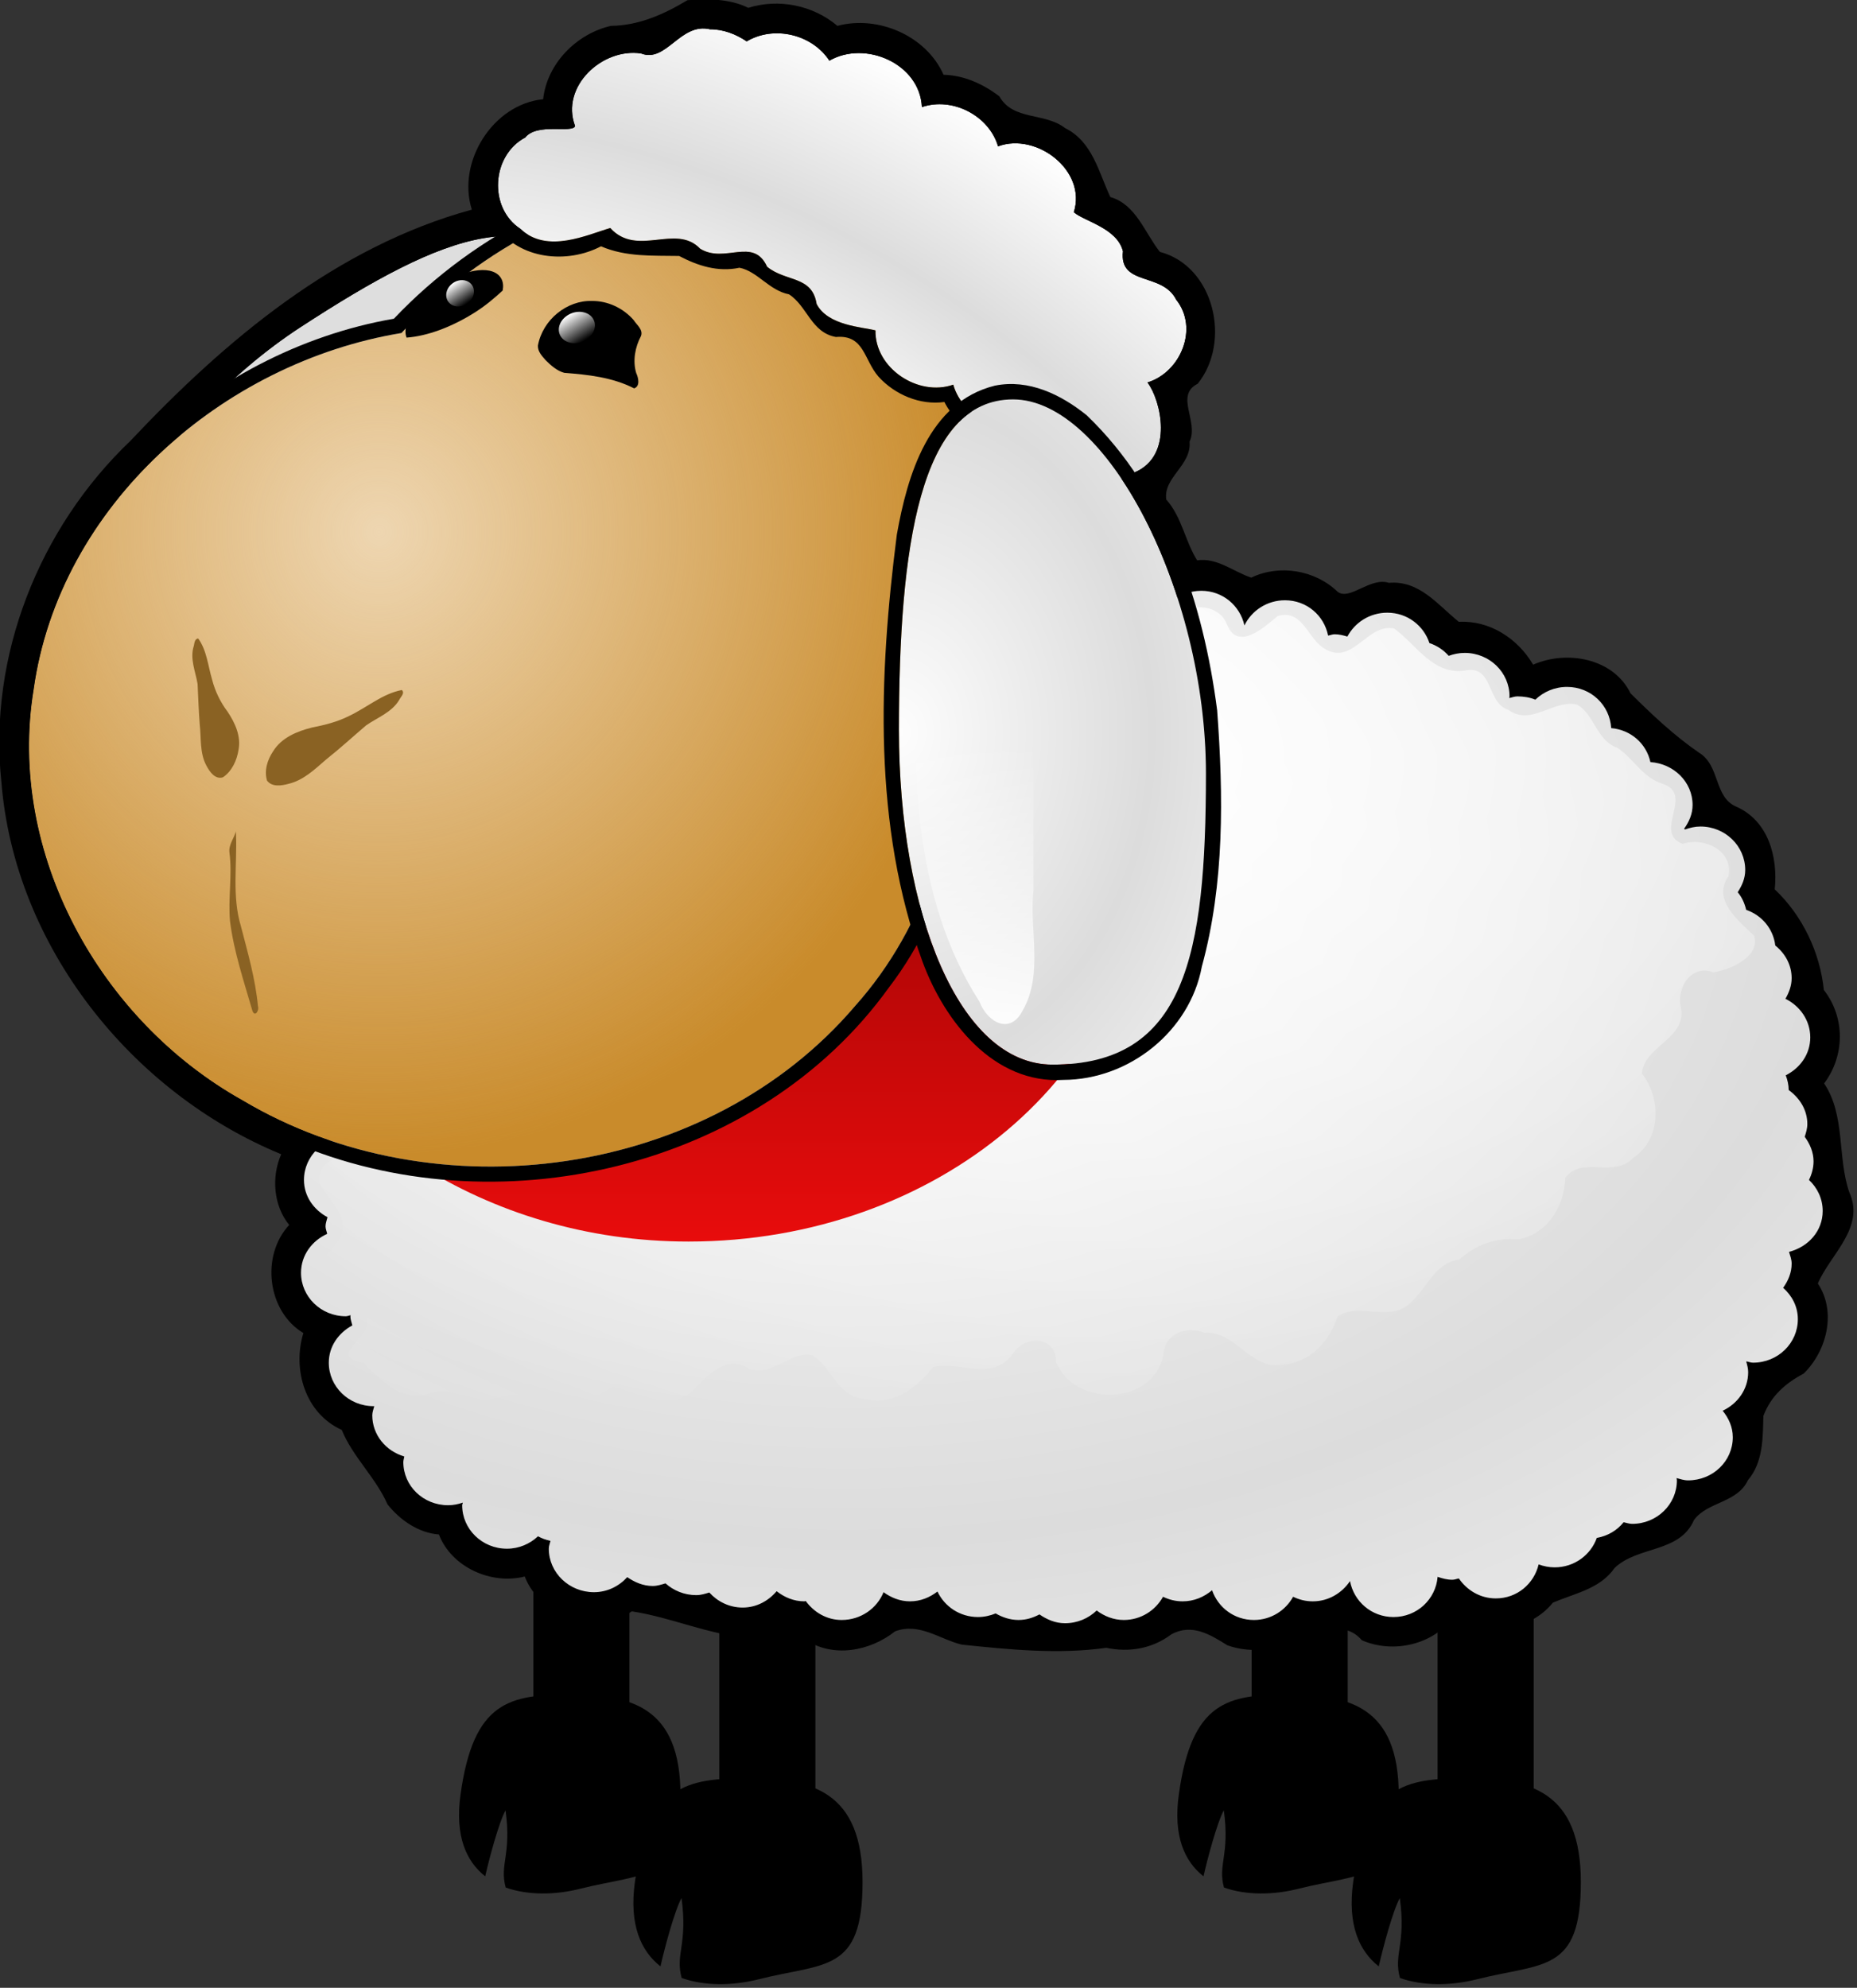
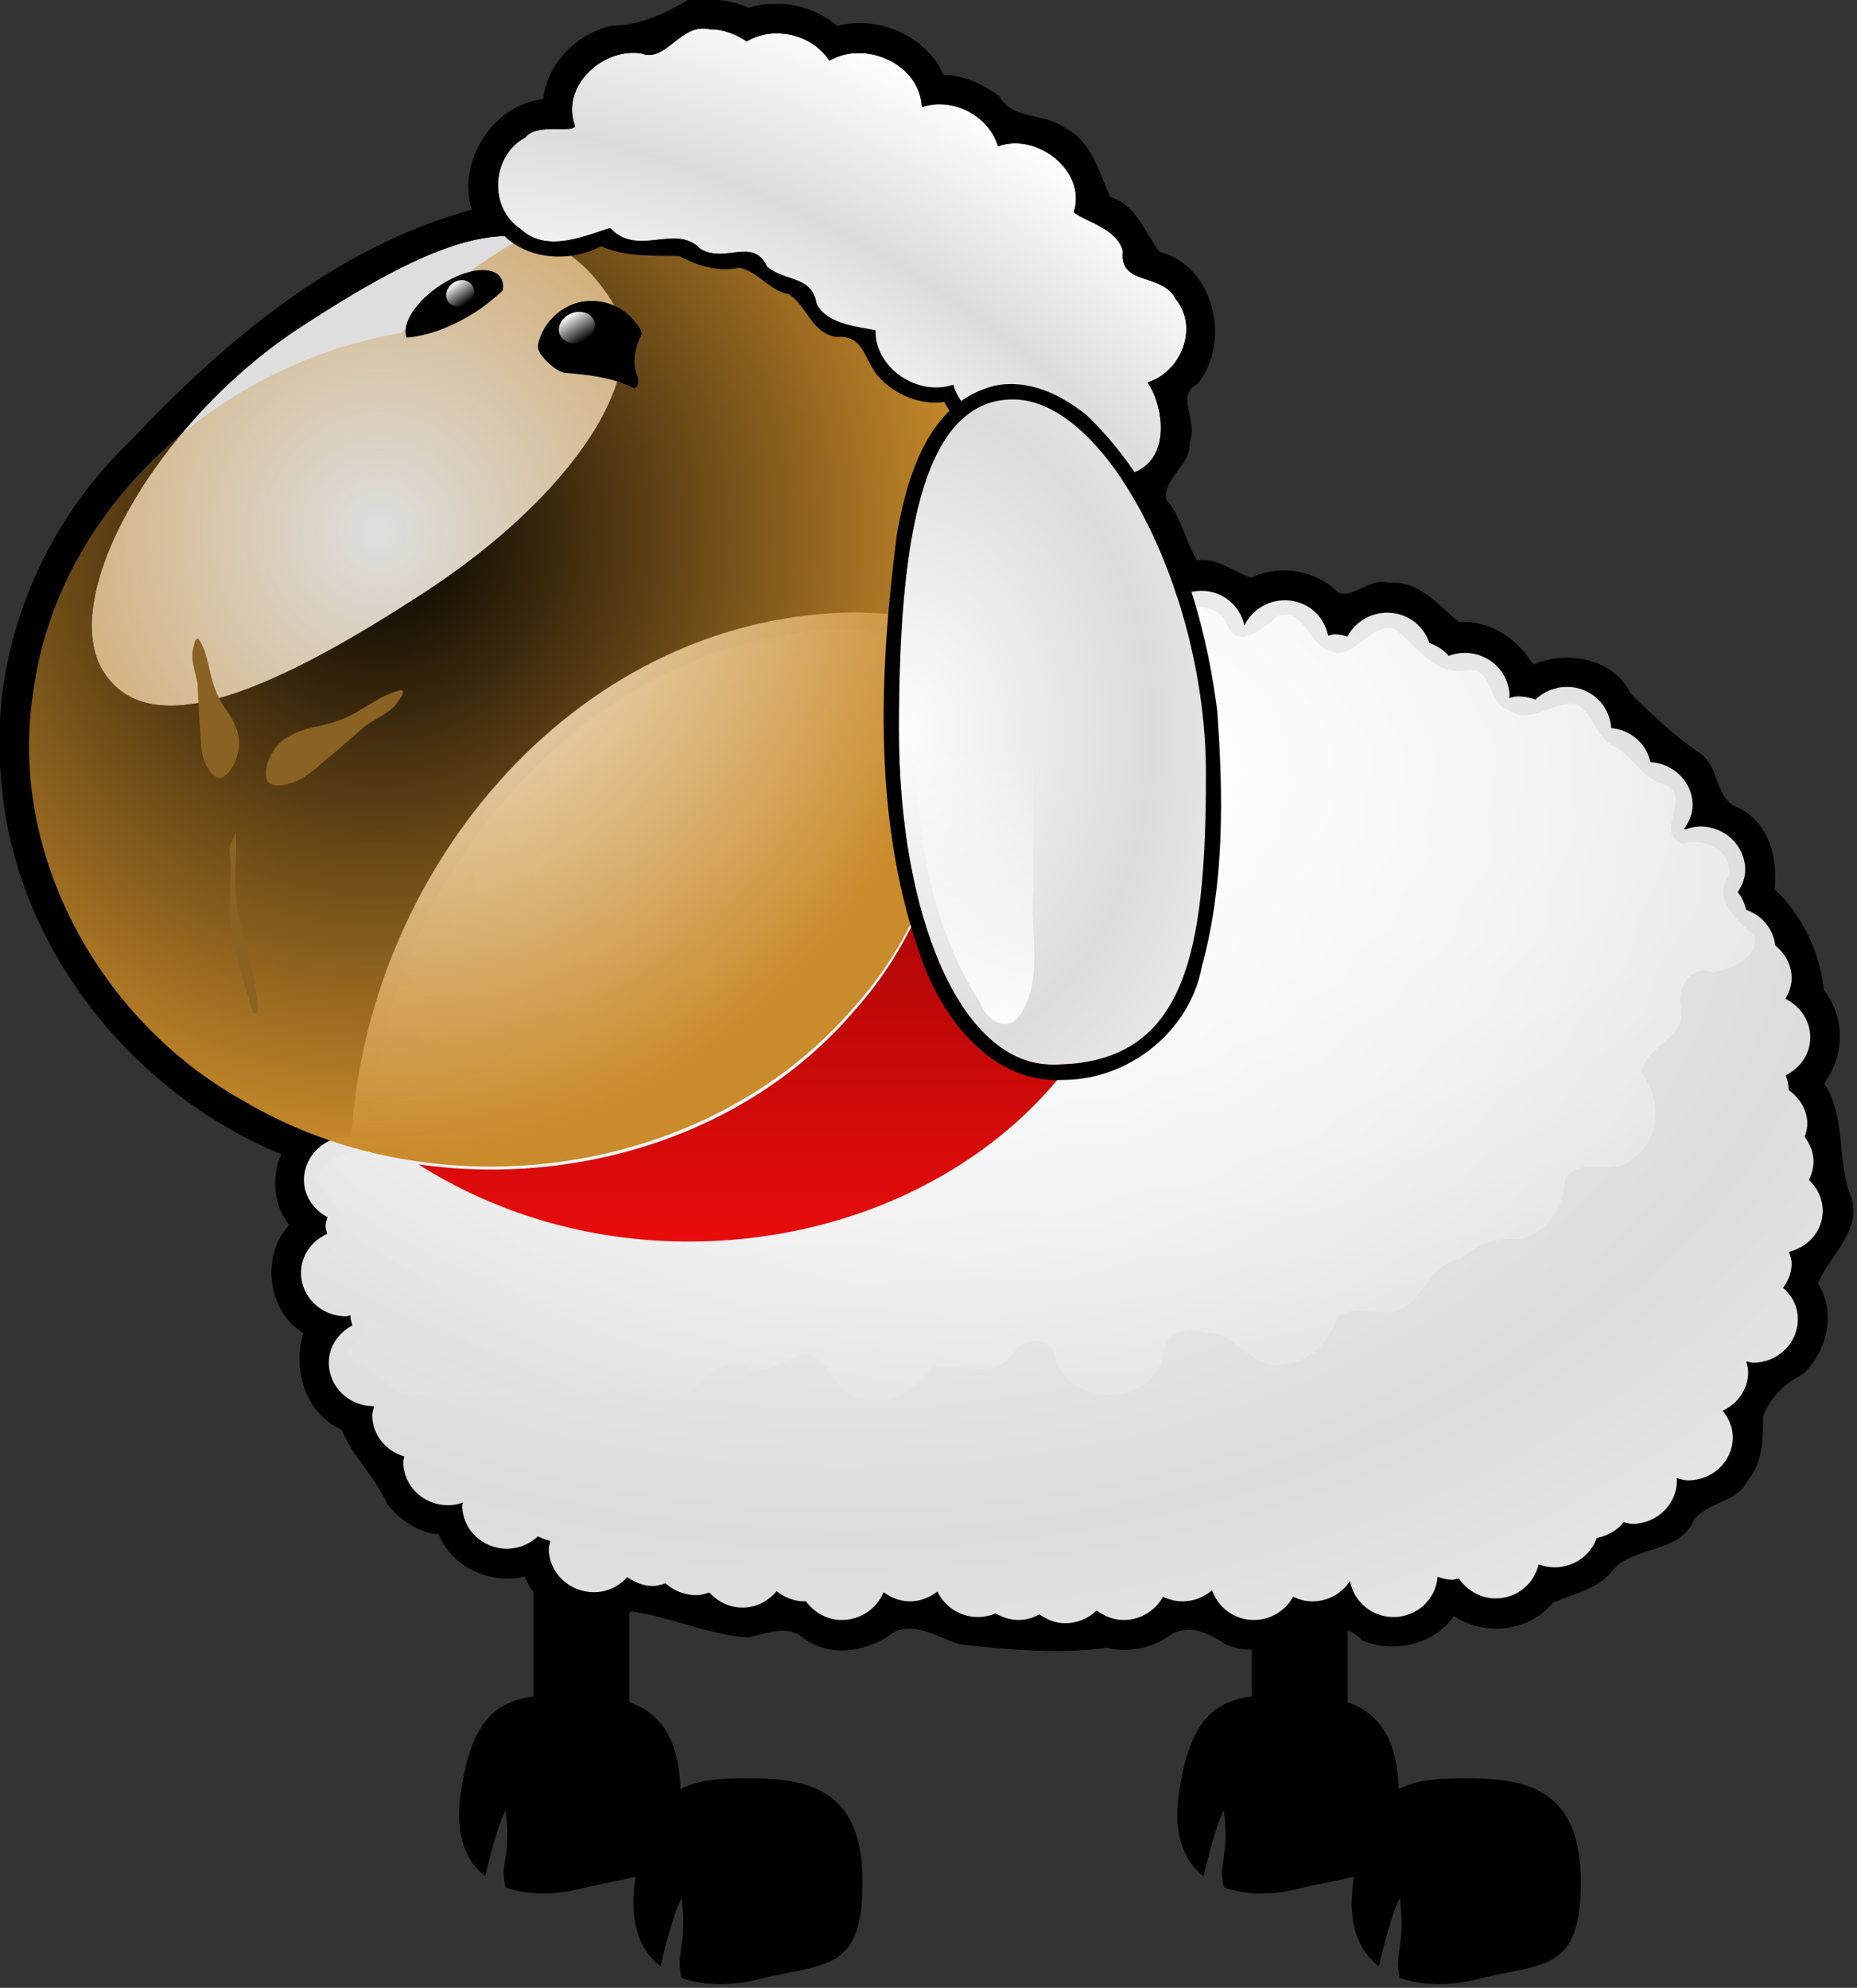
<svg xmlns="http://www.w3.org/2000/svg" xmlns:ns1="http://sodipodi.sourceforge.net/DTD/sodipodi-0.dtd" xmlns:ns2="http://www.inkscape.org/namespaces/inkscape" xmlns:xlink="http://www.w3.org/1999/xlink" width="150.542" height="161.125" id="svg2" ns1:version="0.32" ns2:version="1.4 (e7c3feb100, 2024-10-09)" ns1:docname="sheep.svg" version="1.1">
  <rect width="100%" height="100%" fill="#333333" stroke="none" />
  <defs id="defs4">
    <linearGradient id="linearGradient2388">
      <stop style="stop-color:#ff0f0f;stop-opacity:1;" offset="0" id="stop2390" />
      <stop style="stop-color:#790000;stop-opacity:1;" offset="1" id="stop2392" />
    </linearGradient>
    <linearGradient ns2:collect="always" id="linearGradient2352">
      <stop style="stop-color:#ffffff;stop-opacity:1;" offset="0" id="stop2354" />
      <stop style="stop-color:#ffffff;stop-opacity:0;" offset="1" id="stop2356" />
    </linearGradient>
    <linearGradient id="linearGradient2342">
      <stop style="stop-color:#c98b2b;stop-opacity:0;" offset="0" id="stop2344" />
      <stop style="stop-color:#c98b2b;stop-opacity:1;" offset="1" id="stop2346" />
    </linearGradient>
    <linearGradient id="linearGradient2331">
      <stop style="stop-color:#fdfdfd;stop-opacity:1;" offset="0" id="stop2333" />
      <stop style="stop-color:#dcdcdc;stop-opacity:1;" offset="1" id="stop2335" />
    </linearGradient>
    <radialGradient ns2:collect="always" xlink:href="#linearGradient2331" id="radialGradient1390" gradientUnits="userSpaceOnUse" gradientTransform="matrix(1.298,0,0,0.88,-101.949,50.308)" spreadMethod="reflect" cx="337.757" cy="307.011" fx="337.757" fy="307.011" r="196.429" />
    <radialGradient ns2:collect="always" xlink:href="#linearGradient2352" id="radialGradient1392" gradientUnits="userSpaceOnUse" gradientTransform="matrix(1.392,0,0,0.962,-237.828,-81.516)" spreadMethod="reflect" cx="455.359" cy="387.83" fx="455.359" fy="387.83" r="196.429" />
    <radialGradient ns2:collect="always" xlink:href="#linearGradient2342" id="radialGradient1394" gradientUnits="userSpaceOnUse" gradientTransform="matrix(1.263,0,0,1.314,-56.571,-74.946)" cx="215.437" cy="234.51" fx="215.437" fy="234.51" r="122.482" />
    <linearGradient ns2:collect="always" xlink:href="#linearGradient2388" id="linearGradient1396" gradientUnits="userSpaceOnUse" x1="318.663" y1="450.351" x2="318.663" y2="252.351" />
    <radialGradient ns2:collect="always" xlink:href="#linearGradient2331" id="radialGradient1398" gradientUnits="userSpaceOnUse" gradientTransform="matrix(0.289,0.156,-0.105,0.194,235.752,94.336)" spreadMethod="reflect" cx="366.731" cy="622.251" fx="366.731" fy="622.251" r="196.429" />
    <radialGradient ns2:collect="always" xlink:href="#linearGradient2331" id="radialGradient1400" gradientUnits="userSpaceOnUse" gradientTransform="matrix(0.005,0.437,-0.332,0.004,477.588,192.054)" spreadMethod="reflect" cx="209.014" cy="388.049" fx="209.014" fy="388.049" r="196.429" />
    <linearGradient ns2:collect="always" xlink:href="#linearGradient2352" id="linearGradient1402" gradientUnits="userSpaceOnUse" x1="229.473" y1="173.932" x2="236.781" y2="173.932" />
    <linearGradient ns2:collect="always" xlink:href="#linearGradient2352" id="linearGradient1404" gradientUnits="userSpaceOnUse" x1="229.473" y1="173.932" x2="236.781" y2="173.932" />
    <linearGradient ns2:collect="always" xlink:href="#linearGradient2352" id="linearGradient1406" gradientUnits="userSpaceOnUse" x1="379.021" y1="365.812" x2="383.993" y2="288.241" />
  </defs>
  <ns1:namedview id="base" pagecolor="#ffffff" bordercolor="#666666" borderopacity="1.0" ns2:pageopacity="0.0" ns2:pageshadow="2" ns2:zoom="0.688" ns2:cx="221.65698" ns2:cy="-73.401163" ns2:document-units="px" ns2:current-layer="layer1" ns2:window-width="1422" ns2:window-height="772" ns2:window-x="0" ns2:window-y="0" ns2:showpageshadow="2" ns2:pagecheckerboard="0" ns2:deskcolor="#d1d1d1" ns2:window-maximized="1" />
  <g ns2:label="Layer 1" ns2:groupmode="layer" id="layer1" transform="translate(-27.436,-322.456)">
    <g id="g1358" transform="matrix(0.314,0,0,0.314,-9.496,292.338)" style="stroke:none">
      <rect style="color:#000000;display:inline;overflow:visible;visibility:visible;opacity:1;fill:#000000;fill-opacity:1;fill-rule:evenodd;stroke:none;stroke-width:0.5;stroke-linecap:round;stroke-linejoin:round;stroke-miterlimit:4;stroke-dasharray:none;stroke-dashoffset:0;stroke-opacity:1;marker:none;marker-start:none;marker-mid:none;marker-end:none" id="rect2323" width="24.806" height="100.824" x="440.759" y="460.304" />
-       <rect y="479.509" x="488.771" height="100.824" width="24.806" id="rect2325" style="color:#000000;display:inline;overflow:visible;visibility:visible;opacity:1;fill:#000000;fill-opacity:1;fill-rule:evenodd;stroke:none;stroke-width:0.5;stroke-linecap:round;stroke-linejoin:round;stroke-miterlimit:4;stroke-dasharray:none;stroke-dashoffset:0;stroke-opacity:1;marker:none;marker-start:none;marker-mid:none;marker-end:none" />
      <path id="path2327" d="m 450.343,533.356 c -15.68,0 -25.065,1.646 -28.394,25.887 -1.461,10.64 1.478,17.178 6.384,21.031 0.988,-4.435 3.545,-13.994 5.248,-17.036 1.588,11.558 -1.615,13.946 0.039,19.934 5.811,2.048 12.822,1.934 19.229,0.313 16.516,-4.177 25.887,-1.529 25.887,-24.242 0,-22.667 -12.713,-25.887 -28.394,-25.887 z" style="color:#000000;display:inline;overflow:visible;visibility:visible;fill:#000000;fill-opacity:1;fill-rule:evenodd;stroke:none;stroke-width:0.5;stroke-linecap:round;stroke-linejoin:round;stroke-miterlimit:4;stroke-dashoffset:0;stroke-opacity:1;marker:none;marker-start:none;marker-mid:none;marker-end:none" />
      <path style="color:#000000;display:inline;overflow:visible;visibility:visible;fill:#000000;fill-opacity:1;fill-rule:evenodd;stroke:none;stroke-width:0.5;stroke-linecap:round;stroke-linejoin:round;stroke-miterlimit:4;stroke-dashoffset:0;stroke-opacity:1;marker:none;marker-start:none;marker-mid:none;marker-end:none" d="m 496.362,554.961 c -16.23,0 -25.944,1.703 -29.389,26.795 -1.512,11.013 1.53,17.78 6.608,21.768 1.023,-4.59 3.67,-14.484 5.432,-17.634 1.644,11.963 -1.672,14.435 0.041,20.633 6.014,2.12 13.271,2.002 19.904,0.324 17.095,-4.324 26.795,-1.583 26.795,-25.092 0,-23.462 -13.159,-26.795 -29.389,-26.795 z" id="path2329" />
      <rect y="460.304" x="255.316" height="100.824" width="24.806" id="rect2291" style="color:#000000;display:inline;overflow:visible;visibility:visible;opacity:1;fill:#000000;fill-opacity:1;fill-rule:evenodd;stroke:none;stroke-width:0.5;stroke-linecap:round;stroke-linejoin:round;stroke-miterlimit:4;stroke-dasharray:none;stroke-dashoffset:0;stroke-opacity:1;marker:none;marker-start:none;marker-mid:none;marker-end:none" />
-       <rect style="color:#000000;display:inline;overflow:visible;visibility:visible;opacity:1;fill:#000000;fill-opacity:1;fill-rule:evenodd;stroke:none;stroke-width:0.5;stroke-linecap:round;stroke-linejoin:round;stroke-miterlimit:4;stroke-dasharray:none;stroke-dashoffset:0;stroke-opacity:1;marker:none;marker-start:none;marker-mid:none;marker-end:none" id="rect2293" width="24.806" height="100.824" x="303.327" y="479.509" />
      <path style="color:#000000;display:inline;overflow:visible;visibility:visible;fill:#000000;fill-opacity:1;fill-rule:evenodd;stroke:none;stroke-width:0.5;stroke-linecap:round;stroke-linejoin:round;stroke-miterlimit:4;stroke-dashoffset:0;stroke-opacity:1;marker:none;marker-start:none;marker-mid:none;marker-end:none" d="m 264.899,533.356 c -15.68,0 -25.065,1.646 -28.394,25.887 -1.461,10.64 1.478,17.178 6.384,21.031 0.988,-4.435 3.545,-13.994 5.248,-17.036 1.588,11.558 -1.615,13.946 0.039,19.934 5.811,2.048 12.822,1.934 19.229,0.313 16.516,-4.177 25.887,-1.529 25.887,-24.242 0,-22.667 -12.713,-25.887 -28.394,-25.887 z" id="path2315" />
      <path id="path2299" d="m 310.918,554.961 c -16.23,0 -25.944,1.703 -29.389,26.795 -1.512,11.013 1.53,17.78 6.608,21.768 1.023,-4.59 3.67,-14.484 5.432,-17.634 1.644,11.963 -1.672,14.435 0.041,20.633 6.015,2.12 13.271,2.002 19.904,0.324 17.095,-4.324 26.795,-1.583 26.795,-25.092 0,-23.462 -13.159,-26.795 -29.389,-26.795 z" style="color:#000000;display:inline;overflow:visible;visibility:visible;fill:#000000;fill-opacity:1;fill-rule:evenodd;stroke:none;stroke-width:0.5;stroke-linecap:round;stroke-linejoin:round;stroke-miterlimit:4;stroke-dashoffset:0;stroke-opacity:1;marker:none;marker-start:none;marker-mid:none;marker-end:none" />
      <path id="path2224" d="m 295.094,95.969 c -6.108,3.67 -12.556,6.534 -19.732,6.627 -8.872,1.998 -16.542,9.752 -17.518,18.936 -12.976,1.261 -22.331,16.223 -18.406,28.5 -35.068,9.585 -63.705,33.744 -88.155,59.691 -23.549,22.44 -36.751,55.581 -33.305,88.1 3.378,42.225 33.445,80.089 72.241,96.054 -2.568,5.817 -2.021,13.262 2.062,18.25 -7.36,7.893 -5.697,22.295 3.656,27.906 -2.87,9.469 0.488,20.754 9.906,25 2.835,6.96 8.795,12.31 11.816,19.22 3.255,4.088 7.96,7.349 13.277,7.78 3.246,8.47 13.553,13.052 22.156,10.844 4.002,10.391 18.302,15.284 27.656,9 10.169,1.529 19.822,6.032 30.024,6.782 4.938,-1.142 10.329,-3.591 14.634,0.406 7.208,4.994 16.91,3.054 23.294,-2.029 6.28,-2.361 11.62,2.098 17.228,3.429 12.396,1.291 24.974,2.555 37.316,0.824 5.97,1.254 11.893,0.194 16.786,-3.475 5.274,-2.889 10.028,0.038 14.438,2.812 6.468,2.328 14.351,1.361 19.438,-3.469 5.58,0.12 10.951,-2.82 15.313,2.175 8.037,3.549 18.749,1.178 23.75,-6.269 7.955,5.342 19.483,4.096 25.561,-3.425 5.662,-2.446 12.165,-3.525 15.959,-8.984 6.02,-5.727 16.769,-3.816 20.471,-12.348 3.48,-4.789 11.167,-4.357 13.935,-10.297 3.979,-4.62 3.852,-11.197 3.98,-16.576 1.997,-5.244 5.709,-8.429 10.439,-10.964 5.97,-5.841 8.494,-15.958 3.625,-23.219 3.227,-7.577 12.307,-14.425 8.099,-23.617 -3.098,-9.093 -0.942,-19.785 -6.474,-28.04 5.385,-7.16 5.46,-17.045 -0.075,-24.12 -0.979,-9.627 -5.471,-19.166 -12.675,-25.973 0.846,-8.348 -1.614,-17.648 -9.909,-21.338 -5.869,-2.475 -4.104,-10.611 -9.684,-13.975 -6.455,-4.439 -12.09,-9.789 -17.632,-15.28 -4.442,-9.111 -16.484,-11.232 -25.149,-7.407 -4.009,-6.803 -11.256,-11.474 -19.188,-11.062 -5.443,-4.372 -10.157,-10.759 -18.062,-10.062 -4.777,-1.574 -10.114,4.667 -13.219,2.312 -5.79,-5.606 -15.044,-7.18 -22.312,-3.656 -4.643,-1.554 -8.814,-5.217 -13.969,-4.469 -3.111,-4.915 -3.923,-11.152 -7.969,-15.688 -0.843,-5.701 6.579,-8.828 6.012,-14.947 2.472,-5.183 -3.907,-11.915 2.113,-14.959 8.718,-10.823 4.289,-30.338 -9.781,-34.031 -3.937,-5.001 -6.183,-12.276 -12.784,-14.153 -3.043,-6.487 -4.594,-14.285 -11.686,-17.802 -5.195,-4.08 -13.454,-1.88 -16.968,-8.2 -4.16,-3.162 -9.114,-5.438 -14.406,-5.562 -4.461,-10.07 -16.898,-15.434 -27.406,-12.625 -6.248,-5.319 -15.174,-7.127 -23,-4.656 -4.852,-2.387 -10.477,-2.367 -15.719,-1.969 z" style="color:#000000;display:inline;overflow:visible;visibility:visible;fill:#000000;fill-opacity:1;fill-rule:evenodd;stroke:none;stroke-width:1.434;stroke-linecap:round;stroke-linejoin:round;stroke-miterlimit:4;stroke-dashoffset:0;stroke-opacity:1;marker:none;marker-start:none;marker-mid:none;marker-end:none" />
      <path id="path2051" d="m 195.214,180.361 c 37.293,-24.284 62.274,-34.522 79.943,-7.389 12.431,19.091 -10.646,51.6 -47.939,75.885 -37.293,24.284 -70.317,39.76 -82.749,20.669 -12.431,-19.091 13.451,-64.88 50.745,-89.165 z" style="color:#000000;display:inline;overflow:visible;visibility:visible;fill:#dedede;fill-opacity:1;fill-rule:evenodd;stroke:none;stroke-width:1.275;stroke-linecap:round;stroke-linejoin:round;stroke-miterlimit:4;stroke-dashoffset:0;stroke-opacity:1;marker:none;marker-start:none;marker-mid:none;marker-end:none" />
      <path d="m 423.094,245.219 c -6.55,0.09 -6.961,10.729 -13.842,8.199 -28.225,-0.88 -56.525,-4.306 -84.74,-2.364 -47.684,5.799 -88.201,41.108 -106.813,84.478 -7.067,15.888 -11.326,32.941 -12.948,50.249 -12.023,1.166 -16.875,19.191 -7.094,26.125 -4.696,4.69 -8.285,11.418 -5.096,18.04 0.792,4.552 7.317,7.186 8.596,9.366 -5.491,7.892 -0.998,20.826 8.625,22.75 -0.215,5.955 5.42,9.694 8.308,13.738 1.145,7.247 8.303,12.971 15.629,12.48 1.856,9.175 13.819,14.08 21.812,9.562 1.619,10.966 15.919,17.115 24.531,9.781 6.919,2.136 14.18,2.745 21.031,4.812 5.573,3.511 12.119,2.805 17.536,-0.433 6.724,0.752 12.488,8.446 19.995,5.677 5.058,-0.403 7.299,-7.397 12.778,-4.773 5.684,-1.525 9.41,0.629 13.81,3.677 8.536,1.048 17.205,0.534 25.731,1.888 5.732,0.757 11.544,-3.338 17.307,-0.41 6.166,0.609 9.667,-6.485 15.781,-4.938 5.46,-3.453 7.549,2.698 12.246,4.02 5.726,1.961 12.823,0.413 16.629,-4.457 4.823,3.263 11.225,-4.938 14.062,0.688 7.427,6.699 21.381,3.86 24.562,-5.781 5.743,3.613 13.544,7.605 19.789,2.816 3.539,-3.462 6.575,-7.045 11.961,-6.504 7.251,-2.186 10.089,-11.07 18.259,-11.148 6.381,-0.78 10.482,-5.475 12.835,-11.07 9.866,0.35 17.659,-11.497 13.188,-20.438 4.907,-2.071 3.04,-10.111 7.906,-10.469 8.824,-3.115 13.65,-15.542 7.125,-22.969 0.364,-5.729 4.766,-8.376 7.638,-12.591 2.689,-4.672 2.18,-10.981 -1.107,-15.253 1.754,-5.907 -1.887,-11.786 -1.312,-17.812 -2.363,-4.25 -6.59,-7.545 -0.844,-11.125 3.474,-5.954 2.019,-14.42 -3.469,-18.656 2.402,-7.511 -3.572,-14.513 -6.938,-20.719 -5.091,-2.511 -6.215,-6.592 -4.562,-11.625 0.332,-7.806 -7.634,-13.501 -13.531,-15.094 0.593,-7.081 -4.645,-14.269 -11.656,-15.625 -2.01,-6.485 -10.695,-7.377 -12.526,-14.103 -5.181,-7.041 -15.509,-6.952 -22.254,-2.921 -3.98,-3.852 -5.762,-11.017 -12.671,-11.162 -5.16,-0.007 -10.331,-0.781 -12.372,-6.124 -5.97,-6.497 -17.812,-6.231 -23.178,0.747 -3.89,-4.691 -8.361,-9.485 -15.094,-8.812 -5.998,0.86 -9.514,5.142 -14.051,-0.567 -3.459,-2.071 -7.75,-1.995 -11.574,-1.152 z m 4.663,3.209 c -5.729,0 -10.283,4.095 -11.225,9.368 l -77.053,-3.798 c -71.304,0 -126.79,64.496 -131.15,135.369 -0.207,-0.011 -0.381,-0.084 -0.591,-0.084 -6.405,0 -11.646,5.041 -11.646,11.225 0,4.21 2.517,7.707 6.076,9.621 -0.179,0.781 -0.506,1.53 -0.506,2.363 0,0.685 0.3,1.29 0.422,1.941 -3.953,1.786 -6.752,5.553 -6.752,10.043 0,6.184 5.157,11.225 11.562,11.225 0.446,0 0.833,-0.206 1.266,-0.253 -0.002,0.091 -0.084,0.162 -0.084,0.253 0,0.833 0.328,1.582 0.506,2.363 -3.56,1.914 -6.076,5.411 -6.076,9.621 0,6.184 5.157,11.225 11.562,11.225 0.057,0 0.112,7.8e-4 0.169,0 -0.185,0.795 -0.506,1.515 -0.506,2.363 0,5.048 3.514,9.235 8.271,10.634 -0.067,0.486 -0.253,0.931 -0.253,1.435 0,6.184 5.157,11.14 11.562,11.14 1.357,0 2.587,-0.261 3.798,-0.675 -0.016,0.241 -0.169,0.43 -0.169,0.675 0,6.184 5.157,11.225 11.562,11.225 3.134,0 5.929,-1.255 8.018,-3.207 1.004,0.551 2.045,0.939 3.207,1.182 -0.132,0.676 -0.422,1.312 -0.422,2.025 0,6.184 5.242,11.224 11.646,11.225 3.472,0 6.481,-1.546 8.608,-3.882 1.895,1.301 4.082,2.279 6.583,2.279 1.178,0 2.22,-0.36 3.291,-0.675 2.072,1.861 4.882,3.038 7.933,3.038 1.211,0 2.278,-0.342 3.376,-0.675 2.127,2.333 5.139,3.882 8.608,3.882 3.611,0 6.649,-1.72 8.777,-4.22 1.994,1.56 4.409,2.616 7.174,2.616 0.12,0 0.218,-0.081 0.338,-0.084 2.101,2.872 5.367,4.895 9.283,4.895 4.928,0 9.121,-2.987 10.803,-7.174 1.936,1.399 4.233,2.363 6.836,2.363 2.722,0 5.109,-1.015 7.089,-2.532 1.828,3.87 5.775,6.583 10.465,6.583 1.601,0 3.169,-0.361 4.557,-0.928 1.74,1.006 3.733,1.688 5.908,1.688 1.997,0 3.76,-0.575 5.401,-1.435 1.895,1.301 4.082,2.279 6.583,2.279 3.202,0 6.086,-1.264 8.186,-3.291 1.962,1.467 4.333,2.447 7.005,2.447 4.425,0 8.171,-2.472 10.127,-5.992 1.55,0.741 3.218,1.182 5.064,1.182 2.937,0 5.551,-1.13 7.596,-2.869 1.546,4.433 5.692,7.68 10.803,7.68 4.425,0 8.171,-2.472 10.127,-5.992 1.55,0.741 3.218,1.182 5.064,1.182 4.081,0 7.553,-2.154 9.621,-5.232 0.98,5.228 5.529,9.283 11.225,9.283 6.096,0 10.926,-4.61 11.393,-10.381 1.211,0.414 2.44,0.76 3.798,0.76 0.603,0 1.109,-0.252 1.688,-0.338 2.077,3.034 5.49,5.148 9.537,5.148 5.513,0 9.876,-3.798 11.056,-8.777 1.282,0.471 2.683,0.76 4.135,0.76 5.082,0 9.319,-3.201 10.887,-7.596 2.84,-0.519 5.219,-1.926 6.92,-4.051 0.73,0.139 1.422,0.422 2.194,0.422 6.405,0 11.562,-5.041 11.562,-11.225 0,-0.21 -0.073,-0.384 -0.084,-0.591 0.96,0.248 1.913,0.591 2.954,0.591 6.405,0 11.562,-4.956 11.562,-11.14 0,-2.613 -1.061,-4.93 -2.616,-6.836 3.863,-1.819 6.583,-5.532 6.583,-9.959 0,-0.979 -0.262,-1.88 -0.506,-2.785 0.597,0.091 1.149,0.338 1.772,0.338 6.405,0 11.562,-5.041 11.562,-11.225 0,-3.263 -1.49,-6.054 -3.798,-8.102 1.297,-1.808 2.194,-3.881 2.194,-6.245 0,-1.073 -0.383,-2.056 -0.675,-3.038 4.962,-1.271 8.693,-5.36 8.693,-10.549 0,-3.157 -1.366,-5.981 -3.545,-8.018 0.718,-1.457 1.182,-3.09 1.182,-4.811 0,-2.385 -0.961,-4.512 -2.279,-6.33 0.338,-1.051 0.675,-2.133 0.675,-3.291 0,-3.66 -1.996,-6.732 -4.811,-8.777 0,-1.335 -0.315,-2.61 -0.76,-3.798 3.714,-1.869 6.33,-5.469 6.33,-9.79 0,-4.361 -2.643,-8.108 -6.414,-9.959 0.915,-1.602 1.603,-3.359 1.603,-5.317 0,-3.45 -1.677,-6.384 -4.22,-8.439 -0.52,-4.29 -3.425,-7.797 -7.511,-9.199 -0.41,-1.69 -1.091,-3.258 -2.194,-4.557 1.114,-1.72 1.941,-3.563 1.941,-5.739 0,-6.184 -5.157,-11.225 -11.562,-11.225 -1.395,0 -2.727,0.323 -3.967,0.76 -0.061,-0.076 -0.192,-0.093 -0.253,-0.169 1.285,-1.803 2.194,-3.808 2.194,-6.161 0,-5.925 -4.855,-10.659 -10.887,-11.056 -1.031,-4.752 -5.021,-8.328 -10.127,-8.777 -0.339,-5.891 -5.207,-10.634 -11.393,-10.634 -3.202,0 -6.086,1.264 -8.186,3.291 -1.406,-0.584 -3.015,-0.844 -4.642,-0.844 -0.757,0 -1.393,0.288 -2.11,0.422 0.006,-0.15 0.084,-0.27 0.084,-0.422 0,-6.184 -5.157,-11.225 -11.562,-11.225 -1.453,0 -2.854,0.288 -4.135,0.76 -1.338,-1.499 -2.997,-2.642 -4.979,-3.291 -1.491,-4.525 -5.709,-7.849 -10.887,-7.849 -4.511,0 -8.377,2.527 -10.296,6.161 -1.07,-0.315 -2.115,-0.591 -3.291,-0.591 -0.595,0 -1.117,0.254 -1.688,0.338 -1.032,-5.165 -5.491,-9.115 -11.14,-9.115 -4.648,0 -8.614,2.684 -10.465,6.498 -1.115,-5.063 -5.566,-8.946 -11.14,-8.946 z" style="color:#000000;display:inline;overflow:visible;visibility:visible;fill:#000000;fill-opacity:1;fill-rule:evenodd;stroke:none;stroke-width:1.434;stroke-linecap:round;stroke-linejoin:round;stroke-miterlimit:4;stroke-dashoffset:0;stroke-opacity:1;marker:none;marker-start:none;marker-mid:none;marker-end:none" id="path2126" />
-       <path id="rect2101" d="m 427.756,248.427 c -5.729,0 -10.283,4.095 -11.225,9.368 l -77.053,-3.798 c -71.304,0 -126.79,64.496 -131.15,135.369 -0.207,-0.011 -0.381,-0.084 -0.591,-0.084 -6.405,0 -11.646,5.041 -11.646,11.225 0,4.21 2.517,7.707 6.076,9.621 -0.179,0.781 -0.506,1.53 -0.506,2.363 0,0.685 0.3,1.29 0.422,1.941 -3.953,1.786 -6.752,5.553 -6.752,10.043 0,6.184 5.157,11.225 11.562,11.225 0.446,0 0.833,-0.206 1.266,-0.253 -0.002,0.091 -0.084,0.162 -0.084,0.253 0,0.833 0.328,1.582 0.506,2.363 -3.56,1.914 -6.076,5.411 -6.076,9.621 0,6.184 5.157,11.225 11.562,11.225 0.057,0 0.112,7.8e-4 0.169,0 -0.185,0.795 -0.506,1.515 -0.506,2.363 0,5.048 3.514,9.235 8.271,10.634 -0.067,0.486 -0.253,0.931 -0.253,1.435 0,6.184 5.157,11.14 11.562,11.14 1.357,0 2.587,-0.261 3.798,-0.675 -0.016,0.241 -0.169,0.43 -0.169,0.675 0,6.184 5.157,11.225 11.562,11.225 3.134,0 5.929,-1.255 8.018,-3.207 1.004,0.551 2.045,0.939 3.207,1.182 -0.132,0.676 -0.422,1.312 -0.422,2.025 0,6.184 5.242,11.224 11.646,11.225 3.472,0 6.481,-1.546 8.608,-3.882 1.895,1.301 4.082,2.279 6.583,2.279 1.178,0 2.22,-0.36 3.291,-0.675 2.072,1.861 4.882,3.038 7.933,3.038 1.211,0 2.278,-0.342 3.376,-0.675 2.127,2.333 5.139,3.882 8.608,3.882 3.611,0 6.649,-1.72 8.777,-4.22 1.994,1.56 4.409,2.616 7.174,2.616 0.12,0 0.218,-0.081 0.338,-0.084 2.101,2.872 5.367,4.895 9.283,4.895 4.928,0 9.121,-2.987 10.803,-7.174 1.936,1.399 4.233,2.363 6.836,2.363 2.722,0 5.109,-1.015 7.089,-2.532 1.828,3.87 5.775,6.583 10.465,6.583 1.601,0 3.169,-0.361 4.557,-0.928 1.74,1.006 3.733,1.688 5.908,1.688 1.997,0 3.76,-0.575 5.401,-1.435 1.895,1.301 4.082,2.279 6.583,2.279 3.202,0 6.086,-1.264 8.186,-3.291 1.962,1.467 4.333,2.447 7.005,2.447 4.425,0 8.171,-2.472 10.127,-5.992 1.55,0.741 3.218,1.182 5.064,1.182 2.937,0 5.551,-1.13 7.596,-2.869 1.546,4.433 5.692,7.68 10.803,7.68 4.425,0 8.171,-2.472 10.127,-5.992 1.55,0.741 3.218,1.182 5.064,1.182 4.081,0 7.553,-2.154 9.621,-5.232 0.98,5.228 5.529,9.283 11.225,9.283 6.096,0 10.926,-4.61 11.393,-10.381 1.211,0.414 2.44,0.76 3.798,0.76 0.603,0 1.109,-0.252 1.688,-0.338 2.077,3.034 5.49,5.148 9.537,5.148 5.513,0 9.876,-3.798 11.056,-8.777 1.282,0.471 2.683,0.76 4.135,0.76 5.082,0 9.319,-3.201 10.887,-7.596 2.84,-0.519 5.219,-1.926 6.92,-4.051 0.73,0.139 1.422,0.422 2.194,0.422 6.405,0 11.562,-5.041 11.562,-11.225 0,-0.21 -0.073,-0.384 -0.084,-0.591 0.96,0.248 1.913,0.591 2.954,0.591 6.405,0 11.562,-4.956 11.562,-11.14 0,-2.613 -1.061,-4.93 -2.616,-6.836 3.863,-1.819 6.583,-5.532 6.583,-9.959 0,-0.979 -0.262,-1.88 -0.506,-2.785 0.597,0.091 1.149,0.338 1.772,0.338 6.405,0 11.562,-5.041 11.562,-11.225 0,-3.263 -1.49,-6.054 -3.798,-8.102 1.297,-1.808 2.194,-3.881 2.194,-6.245 0,-1.073 -0.383,-2.056 -0.675,-3.038 4.962,-1.271 8.693,-5.36 8.693,-10.549 0,-3.157 -1.366,-5.981 -3.545,-8.018 0.718,-1.457 1.182,-3.09 1.182,-4.811 0,-2.385 -0.961,-4.512 -2.279,-6.33 0.338,-1.051 0.675,-2.133 0.675,-3.291 0,-3.66 -1.996,-6.732 -4.811,-8.777 0,-1.335 -0.315,-2.61 -0.76,-3.798 3.714,-1.869 6.33,-5.469 6.33,-9.79 0,-4.361 -2.643,-8.108 -6.414,-9.959 0.915,-1.602 1.603,-3.359 1.603,-5.317 0,-3.45 -1.677,-6.384 -4.22,-8.439 -0.52,-4.29 -3.425,-7.797 -7.511,-9.199 -0.41,-1.69 -1.091,-3.258 -2.194,-4.557 1.114,-1.72 1.941,-3.563 1.941,-5.739 0,-6.184 -5.157,-11.225 -11.562,-11.225 -1.395,0 -2.727,0.323 -3.967,0.76 -0.061,-0.076 -0.192,-0.093 -0.253,-0.169 1.285,-1.803 2.194,-3.808 2.194,-6.161 0,-5.925 -4.855,-10.659 -10.887,-11.056 -1.031,-4.752 -5.021,-8.328 -10.127,-8.777 -0.339,-5.891 -5.207,-10.634 -11.393,-10.634 -3.202,0 -6.086,1.264 -8.186,3.291 -1.406,-0.584 -3.015,-0.844 -4.642,-0.844 -0.757,0 -1.393,0.288 -2.11,0.422 0.006,-0.15 0.084,-0.27 0.084,-0.422 0,-6.184 -5.157,-11.225 -11.562,-11.225 -1.453,0 -2.854,0.288 -4.135,0.76 -1.338,-1.499 -2.997,-2.642 -4.979,-3.291 -1.491,-4.525 -5.709,-7.849 -10.887,-7.849 -4.511,0 -8.377,2.527 -10.296,6.161 -1.07,-0.315 -2.115,-0.591 -3.291,-0.591 -0.595,0 -1.117,0.254 -1.688,0.338 -1.032,-5.165 -5.491,-9.115 -11.14,-9.115 -4.648,0 -8.614,2.684 -10.465,6.498 -1.115,-5.063 -5.566,-8.946 -11.14,-8.946 z" style="color:#000000;display:inline;overflow:visible;visibility:visible;fill:url(#radialGradient1390);fill-opacity:1;fill-rule:evenodd;stroke:none;stroke-width:1.434;stroke-linecap:round;stroke-linejoin:round;stroke-miterlimit:4;stroke-dashoffset:0;stroke-opacity:1;marker:none;marker-start:none;marker-mid:none;marker-end:none" />
+       <path id="rect2101" d="m 427.756,248.427 c -5.729,0 -10.283,4.095 -11.225,9.368 l -77.053,-3.798 c -71.304,0 -126.79,64.496 -131.15,135.369 -0.207,-0.011 -0.381,-0.084 -0.591,-0.084 -6.405,0 -11.646,5.041 -11.646,11.225 0,4.21 2.517,7.707 6.076,9.621 -0.179,0.781 -0.506,1.53 -0.506,2.363 0,0.685 0.3,1.29 0.422,1.941 -3.953,1.786 -6.752,5.553 -6.752,10.043 0,6.184 5.157,11.225 11.562,11.225 0.446,0 0.833,-0.206 1.266,-0.253 -0.002,0.091 -0.084,0.162 -0.084,0.253 0,0.833 0.328,1.582 0.506,2.363 -3.56,1.914 -6.076,5.411 -6.076,9.621 0,6.184 5.157,11.225 11.562,11.225 0.057,0 0.112,7.8e-4 0.169,0 -0.185,0.795 -0.506,1.515 -0.506,2.363 0,5.048 3.514,9.235 8.271,10.634 -0.067,0.486 -0.253,0.931 -0.253,1.435 0,6.184 5.157,11.14 11.562,11.14 1.357,0 2.587,-0.261 3.798,-0.675 -0.016,0.241 -0.169,0.43 -0.169,0.675 0,6.184 5.157,11.225 11.562,11.225 3.134,0 5.929,-1.255 8.018,-3.207 1.004,0.551 2.045,0.939 3.207,1.182 -0.132,0.676 -0.422,1.312 -0.422,2.025 0,6.184 5.242,11.224 11.646,11.225 3.472,0 6.481,-1.546 8.608,-3.882 1.895,1.301 4.082,2.279 6.583,2.279 1.178,0 2.22,-0.36 3.291,-0.675 2.072,1.861 4.882,3.038 7.933,3.038 1.211,0 2.278,-0.342 3.376,-0.675 2.127,2.333 5.139,3.882 8.608,3.882 3.611,0 6.649,-1.72 8.777,-4.22 1.994,1.56 4.409,2.616 7.174,2.616 0.12,0 0.218,-0.081 0.338,-0.084 2.101,2.872 5.367,4.895 9.283,4.895 4.928,0 9.121,-2.987 10.803,-7.174 1.936,1.399 4.233,2.363 6.836,2.363 2.722,0 5.109,-1.015 7.089,-2.532 1.828,3.87 5.775,6.583 10.465,6.583 1.601,0 3.169,-0.361 4.557,-0.928 1.74,1.006 3.733,1.688 5.908,1.688 1.997,0 3.76,-0.575 5.401,-1.435 1.895,1.301 4.082,2.279 6.583,2.279 3.202,0 6.086,-1.264 8.186,-3.291 1.962,1.467 4.333,2.447 7.005,2.447 4.425,0 8.171,-2.472 10.127,-5.992 1.55,0.741 3.218,1.182 5.064,1.182 2.937,0 5.551,-1.13 7.596,-2.869 1.546,4.433 5.692,7.68 10.803,7.68 4.425,0 8.171,-2.472 10.127,-5.992 1.55,0.741 3.218,1.182 5.064,1.182 4.081,0 7.553,-2.154 9.621,-5.232 0.98,5.228 5.529,9.283 11.225,9.283 6.096,0 10.926,-4.61 11.393,-10.381 1.211,0.414 2.44,0.76 3.798,0.76 0.603,0 1.109,-0.252 1.688,-0.338 2.077,3.034 5.49,5.148 9.537,5.148 5.513,0 9.876,-3.798 11.056,-8.777 1.282,0.471 2.683,0.76 4.135,0.76 5.082,0 9.319,-3.201 10.887,-7.596 2.84,-0.519 5.219,-1.926 6.92,-4.051 0.73,0.139 1.422,0.422 2.194,0.422 6.405,0 11.562,-5.041 11.562,-11.225 0,-0.21 -0.073,-0.384 -0.084,-0.591 0.96,0.248 1.913,0.591 2.954,0.591 6.405,0 11.562,-4.956 11.562,-11.14 0,-2.613 -1.061,-4.93 -2.616,-6.836 3.863,-1.819 6.583,-5.532 6.583,-9.959 0,-0.979 -0.262,-1.88 -0.506,-2.785 0.597,0.091 1.149,0.338 1.772,0.338 6.405,0 11.562,-5.041 11.562,-11.225 0,-3.263 -1.49,-6.054 -3.798,-8.102 1.297,-1.808 2.194,-3.881 2.194,-6.245 0,-1.073 -0.383,-2.056 -0.675,-3.038 4.962,-1.271 8.693,-5.36 8.693,-10.549 0,-3.157 -1.366,-5.981 -3.545,-8.018 0.718,-1.457 1.182,-3.09 1.182,-4.811 0,-2.385 -0.961,-4.512 -2.279,-6.33 0.338,-1.051 0.675,-2.133 0.675,-3.291 0,-3.66 -1.996,-6.732 -4.811,-8.777 0,-1.335 -0.315,-2.61 -0.76,-3.798 3.714,-1.869 6.33,-5.469 6.33,-9.79 0,-4.361 -2.643,-8.108 -6.414,-9.959 0.915,-1.602 1.603,-3.359 1.603,-5.317 0,-3.45 -1.677,-6.384 -4.22,-8.439 -0.52,-4.29 -3.425,-7.797 -7.511,-9.199 -0.41,-1.69 -1.091,-3.258 -2.194,-4.557 1.114,-1.72 1.941,-3.563 1.941,-5.739 0,-6.184 -5.157,-11.225 -11.562,-11.225 -1.395,0 -2.727,0.323 -3.967,0.76 -0.061,-0.076 -0.192,-0.093 -0.253,-0.169 1.285,-1.803 2.194,-3.808 2.194,-6.161 0,-5.925 -4.855,-10.659 -10.887,-11.056 -1.031,-4.752 -5.021,-8.328 -10.127,-8.777 -0.339,-5.891 -5.207,-10.634 -11.393,-10.634 -3.202,0 -6.086,1.264 -8.186,3.291 -1.406,-0.584 -3.015,-0.844 -4.642,-0.844 -0.757,0 -1.393,0.288 -2.11,0.422 0.006,-0.15 0.084,-0.27 0.084,-0.422 0,-6.184 -5.157,-11.225 -11.562,-11.225 -1.453,0 -2.854,0.288 -4.135,0.76 -1.338,-1.499 -2.997,-2.642 -4.979,-3.291 -1.491,-4.525 -5.709,-7.849 -10.887,-7.849 -4.511,0 -8.377,2.527 -10.296,6.161 -1.07,-0.315 -2.115,-0.591 -3.291,-0.591 -0.595,0 -1.117,0.254 -1.688,0.338 -1.032,-5.165 -5.491,-9.115 -11.14,-9.115 -4.648,0 -8.614,2.684 -10.465,6.498 -1.115,-5.063 -5.566,-8.946 -11.14,-8.946 " style="color:#000000;display:inline;overflow:visible;visibility:visible;fill:url(#radialGradient1390);fill-opacity:1;fill-rule:evenodd;stroke:none;stroke-width:1.434;stroke-linecap:round;stroke-linejoin:round;stroke-miterlimit:4;stroke-dashoffset:0;stroke-opacity:1;marker:none;marker-start:none;marker-mid:none;marker-end:none" />
      <path id="path2280" d="m 424.875,253.031 c -4.375,2.613 -5.853,11.601 -12.844,8.531 -28.546,-0.93 -57.133,-4.182 -85.688,-2.688 -43.138,4.783 -79.769,35.89 -98.656,73.938 -8.687,17.835 -13.651,37.3 -15.375,57.031 -3.122,4.929 -12.696,3.737 -12.312,11.25 2.184,4.573 7.709,8.163 5.562,14.062 -2.16,4.359 -9.104,7.591 -5.031,13.188 3.444,4.019 13.38,2.873 11.688,10.312 -1.949,4.167 -8.839,7.521 -0.812,9.031 4.507,4.385 9.322,9.804 16.402,8.176 5.52,-2.242 10.106,1.075 15.505,1.449 5.753,-1.207 11.071,-2.736 16.336,0.844 6.036,2.09 11.362,-1.482 16.195,-4.219 6.903,1.349 14.728,6.756 20.963,0.675 3.728,-3.839 8.475,-9.139 14.193,-5.363 6.264,2.127 10.807,-4.846 16.452,-3.442 5.11,3.317 6.642,11.073 13.847,11.296 7.033,1.705 13.279,-3.171 17.203,-8.304 6.709,-1.641 15.42,3.8 20.538,-3.315 3.034,-5.09 11.272,-4.825 11.252,2.091 4.798,11.688 25.043,11.173 27.618,-1.721 0.36,-5.668 5.843,-7.762 10.68,-5.891 8.395,-0.568 12.007,10.272 20.816,8.13 6.905,-0.664 11.523,-6.354 13.593,-12.383 5.65,-3.748 13.336,1.745 18.75,-3.492 4.383,-3.823 6.251,-10.281 12.585,-11.144 4.302,-3.817 9.507,-5.818 15.23,-5.226 7.515,-1.235 12.07,-8.79 12.156,-15.872 4.269,-5.781 12.745,0.187 17.583,-5.195 7.267,-4.829 7.2,-15.415 2.228,-21.707 0.445,-7.326 12.146,-9.052 9.937,-17.606 -0.819,-4.979 2.98,-10.629 8.5,-8.562 4.438,-0.565 12.355,-4.306 10.495,-9.438 -3.983,-3.878 -10.925,-9.278 -6.589,-15.375 1.326,-6.661 -6.401,-10.189 -11.812,-8.344 -7.77,-2.842 3.005,-12.689 -5.043,-15.452 -5.364,-1.572 -7.748,-6.764 -11.89,-9.359 -5.442,-1.929 -5.923,-8.848 -10.473,-11.19 -6.161,-1.235 -11.705,5.712 -17.703,1.371 -5.529,-1.789 -3.74,-11.402 -10.86,-10.152 -8.41,1.451 -12.788,-6.659 -18.5,-10.781 -6.946,-1.575 -10.712,9.701 -17.988,5.185 -4.397,-2.486 -5.591,-10.296 -12.105,-8.435 -3.513,2.896 -10.285,9.172 -13.09,2.216 -1.376,-3.826 -5.856,-5.196 -9.535,-4.123 z" style="color:#000000;display:inline;overflow:visible;visibility:visible;fill:url(#radialGradient1392);fill-opacity:1;fill-rule:evenodd;stroke:none;stroke-width:1.434;stroke-linecap:round;stroke-linejoin:round;stroke-miterlimit:4;stroke-dashoffset:0;stroke-opacity:1;marker:none;marker-start:none;marker-mid:none;marker-end:none" />
      <path d="m 242.062,153.375 c -23.253,5.764 -43.823,19.243 -62.342,33.967 -20.125,17.432 -38.301,40.033 -42.287,67.056 -1.683,13.237 8.029,27.948 22.324,27.311 18.647,0.604 35.416,-9.623 51.204,-18.312 27.907,-16.102 56.507,-36.11 69.539,-66.74 4.7,-12.773 0.349,-27.592 -10.468,-35.819 -7.527,-6.631 -18.158,-9.246 -27.969,-7.463 z m -46.849,26.986 c 37.293,-24.284 62.274,-34.522 79.943,-7.389 12.431,19.091 -10.646,51.6 -47.939,75.885 -37.293,24.284 -70.317,39.76 -82.749,20.669 -12.431,-19.091 13.451,-64.88 50.745,-89.165 z" style="color:#000000;display:inline;overflow:visible;visibility:visible;fill:#000000;fill-opacity:1;fill-rule:evenodd;stroke:none;stroke-width:1.275;stroke-linecap:round;stroke-linejoin:round;stroke-miterlimit:4;stroke-dashoffset:0;stroke-opacity:1;marker:none;marker-start:none;marker-mid:none;marker-end:none" id="path2194" />
-       <path ns1:nodetypes="ccccccscc" id="path1316" d="m 300.687,142.468 c -30.156,2.513 -59.008,17.165 -79.416,39.412 -46.238,7.605 -88.359,44.508 -94.975,92.011 -6.92,42.308 17.151,85.534 53.961,106.086 49.839,29.637 120.177,20.213 158.18,-24.445 18.409,-20.619 27.012,-48.58 25.603,-75.988 0.429,-34.753 15.065,-54.074 -2.863,-104.364 -7.723,-21.662 -30.023,-32.859 -51.053,-32.94 -3.147,-0.086 -6.298,-0.005 -9.437,0.227 z" style="color:#000000;display:inline;overflow:visible;visibility:visible;opacity:1;fill:#eed6b1;fill-opacity:1;fill-rule:evenodd;stroke:none;stroke-width:5;stroke-linecap:round;stroke-linejoin:round;stroke-miterlimit:4;stroke-dasharray:none;stroke-dashoffset:0;stroke-opacity:1;marker:none;marker-start:none;marker-mid:none;marker-end:none" />
      <path style="color:#000000;display:inline;overflow:visible;visibility:visible;opacity:1;fill:url(#radialGradient1394);fill-opacity:1;fill-rule:evenodd;stroke:none;stroke-width:1.35;stroke-linecap:round;stroke-linejoin:round;stroke-miterlimit:4;stroke-dasharray:none;stroke-dashoffset:0;stroke-opacity:1;marker:none;marker-start:none;marker-mid:none;marker-end:none" d="m 300.687,142.468 c -30.156,2.513 -59.008,17.165 -79.416,39.412 -46.238,7.605 -88.359,44.508 -94.975,92.011 -6.92,42.308 17.151,85.534 53.961,106.086 49.839,29.637 120.177,20.213 158.18,-24.445 18.409,-20.619 27.012,-48.58 25.603,-75.988 0.429,-34.753 15.065,-54.074 -2.863,-104.364 -7.723,-21.662 -30.023,-32.859 -51.053,-32.94 -3.147,-0.086 -6.298,-0.005 -9.437,0.227 z" id="path2340" ns1:nodetypes="ccccccscc" />
      <path id="path2104" d="m 364.827,240.285 c -0.225,13.43 -0.595,26.888 -0.76,40.256 1.409,27.409 -7.247,55.42 -25.656,76.04 -27.402,32.201 -71.533,45.791 -112.752,39.919 19.466,12.364 43.475,19.917 69.71,19.917 64.206,0 116.296,-43.876 116.296,-97.982 0,-32.058 -18.576,-60.262 -46.839,-78.15 z" style="color:#000000;display:inline;overflow:visible;visibility:visible;opacity:1;fill:url(#linearGradient1396);fill-opacity:1;fill-rule:evenodd;stroke:none;stroke-width:0.5;stroke-linecap:round;stroke-linejoin:round;stroke-miterlimit:4;stroke-dasharray:none;stroke-dashoffset:0;stroke-opacity:1;marker:none;marker-start:none;marker-mid:none;marker-end:none" />
      <path id="path2109" d="m 241.151,165.684 c -2.805,0.275 -6.26,1.559 -9.621,3.713 -6.493,4.161 -10.338,10.138 -8.946,13.672 5.187,-0.378 11.571,-2.617 17.892,-6.667 2.603,-1.668 4.827,-3.572 6.92,-5.486 0.219,-1.147 0.121,-2.17 -0.338,-3.038 -0.917,-1.735 -3.102,-2.469 -5.908,-2.194 z" style="color:#000000;display:inline;overflow:visible;visibility:visible;opacity:1;fill:#000000;fill-opacity:1;fill-rule:evenodd;stroke:none;stroke-width:1.35;stroke-linecap:round;stroke-linejoin:round;stroke-miterlimit:4;stroke-dasharray:none;stroke-dashoffset:0;stroke-opacity:1;marker:none;marker-start:none;marker-mid:none;marker-end:none" />
      <path id="path2117" d="m 270.426,173.61 c -6.362,-0.206 -12.694,4.764 -13.932,11.518 -0.072,1.532 1.074,2.717 1.981,3.758 1.391,1.385 2.946,2.766 4.827,3.276 6.128,0.476 12.424,1.134 18.037,4.014 1.616,-0.57 1.097,-2.751 0.526,-3.977 -0.938,-3.179 -0.276,-6.692 1.241,-9.542 0.606,-1.677 -1.115,-2.862 -1.877,-4.094 -2.742,-3.162 -6.768,-5 -10.803,-4.953 z" style="color:#000000;display:inline;overflow:visible;visibility:visible;opacity:1;fill:#000000;fill-opacity:1;fill-rule:evenodd;stroke:none;stroke-width:0.5;stroke-linecap:round;stroke-linejoin:round;stroke-miterlimit:4;stroke-dasharray:none;stroke-dashoffset:0;stroke-opacity:1;marker:none;marker-start:none;marker-mid:none;marker-end:none" />
-       <path d="m 300.656,138.469 c -30.778,2.79 -60.114,17.318 -81.344,39.719 -48.366,8.372 -91.845,48.421 -97.375,98.281 -6.206,48.474 26.126,96.726 70.901,114.177 52.447,22.695 120.406,7.296 154.274,-39.811 16.585,-21.619 21.934,-49.574 21.273,-76.294 1.852,-26.319 9.839,-53.067 2.446,-79.298 -3.379,-19.551 -11.946,-40.366 -30.858,-49.457 -11.988,-6.613 -25.848,-8.092 -39.317,-7.316 z m 0.031,3.999 c -30.156,2.513 -59.008,17.165 -79.416,39.412 -46.238,7.605 -88.359,44.508 -94.975,92.011 -6.92,42.308 17.151,85.534 53.961,106.086 49.839,29.637 120.177,20.213 158.18,-24.445 18.409,-20.619 27.012,-48.58 25.603,-75.988 0.429,-34.753 15.065,-54.074 -2.863,-104.364 -7.723,-21.662 -30.023,-32.859 -51.053,-32.94 -3.147,-0.086 -6.298,-0.005 -9.437,0.227 z" style="color:#000000;display:inline;overflow:visible;visibility:visible;fill:#000000;fill-opacity:1;fill-rule:evenodd;stroke:none;stroke-width:1.35;stroke-linecap:round;stroke-linejoin:round;stroke-miterlimit:4;stroke-dashoffset:0;stroke-opacity:1;marker:none;marker-start:none;marker-mid:none;marker-end:none" id="path2177" />
      <path id="path2055" d="m 300.94,103.481 c -7.723,-1.823 -11.273,8.79 -17.824,6.232 -9.989,-1.5 -20.854,8.533 -17.032,18.732 -0.5,1.971 -9.735,-0.927 -12.868,2.967 -8.701,4.616 -9.557,18.131 -1.247,23.579 6.876,6.564 17.377,1.461 23.21,-0.214 6.961,7.647 16.923,-1.258 23.198,5.337 6.381,3.957 13.724,-3.182 17.291,4.659 4.862,3.982 11.625,2.246 12.781,9.599 2.874,5.65 11.904,5.954 15.194,6.836 -0.164,9.802 11.044,17.17 20.086,14.01 2.517,8.829 13.351,13.145 21.605,9.79 -0.822,12.479 15.588,19.52 25.275,12.831 10.173,-4.38 6.673,-18.729 3.26,-23.195 8.594,-2.635 13.302,-14.018 7.404,-21.372 -3.598,-7.181 -14.753,-3.393 -13.738,-12.488 -1.521,-6.02 -9.941,-7.702 -12.685,-10.079 3.403,-10.734 -9.619,-20.686 -19.558,-17.011 -2.35,-7.965 -11.821,-12.818 -19.664,-10.127 -0.522,-11.215 -14.611,-17.336 -23.884,-11.984 -4.476,-6.838 -14.307,-9.159 -21.352,-4.979 -2.779,-1.885 -6.06,-3.145 -9.452,-3.123 z" style="color:#000000;display:inline;overflow:visible;visibility:visible;opacity:1;fill:url(#radialGradient1398);fill-opacity:1;fill-rule:evenodd;stroke:none;stroke-width:1.434;stroke-linecap:round;stroke-linejoin:round;stroke-miterlimit:4;stroke-dasharray:none;stroke-dashoffset:0;stroke-opacity:1;marker:none;marker-start:none;marker-mid:none;marker-end:none" />
      <path d="m 296.875,99.562 c -5.899,1.668 -10.241,8.022 -16.871,6.209 -9.825,0.246 -19.221,9.266 -18.441,19.322 -14.442,-1.102 -25.162,17.647 -15.848,29.222 5.952,8.597 18.305,9.793 27.067,5.185 6.456,2.791 13.328,2.369 20.164,2.492 4.796,2.519 10.013,4.223 15.586,3.04 4.668,0.914 7.626,5.855 12.774,6.858 4.744,3.032 5.728,9.881 12.132,11.017 7.338,-0.647 7.17,5.863 10.98,10.233 4.211,4.648 10.732,7.433 17.02,6.548 3.676,7.364 12.56,11.346 20.562,10.188 3.824,17.21 32.117,19.581 38.107,2.723 2.04,-5.168 1.238,-11.194 -1.076,-16.161 12.824,-6.677 10.833,-29.137 -4.013,-31.915 -5.596,-2.453 -3.588,-10.947 -10.244,-12.714 -6.139,-1.479 -5.46,-6.957 -7.18,-11.714 -3.62,-7.184 -11.876,-11.997 -19.938,-10.844 -3.609,-6.704 -11.497,-10.885 -19.062,-10.25 -3.05,-10.274 -15.844,-15.835 -25.656,-12.094 -5.476,-5.915 -14.975,-7.952 -22.375,-4.719 -4.096,-2.43 -9.062,-2.77 -13.688,-2.625 z m 4.065,3.919 c -7.723,-1.823 -11.273,8.79 -17.824,6.232 -9.989,-1.5 -20.854,8.533 -17.032,18.732 -0.5,1.971 -9.735,-0.927 -12.868,2.967 -8.701,4.616 -9.557,18.131 -1.247,23.579 6.876,6.564 17.377,1.461 23.21,-0.214 6.961,7.647 16.923,-1.258 23.198,5.337 6.381,3.957 13.724,-3.182 17.291,4.659 4.862,3.982 11.625,2.246 12.781,9.599 2.874,5.65 11.904,5.954 15.194,6.836 -0.164,9.802 11.044,17.17 20.086,14.01 2.517,8.829 13.351,13.145 21.605,9.79 -0.822,12.479 15.588,19.52 25.275,12.831 10.173,-4.38 6.673,-18.729 3.26,-23.195 8.594,-2.635 13.302,-14.018 7.404,-21.372 -3.598,-7.181 -14.753,-3.393 -13.738,-12.488 -1.521,-6.02 -9.941,-7.702 -12.685,-10.079 3.403,-10.734 -9.619,-20.686 -19.558,-17.011 -2.35,-7.965 -11.821,-12.818 -19.664,-10.127 -0.522,-11.215 -14.611,-17.336 -23.884,-11.984 -4.476,-6.838 -14.307,-9.159 -21.352,-4.979 -2.779,-1.885 -6.06,-3.145 -9.452,-3.123 z" style="color:#000000;display:inline;overflow:visible;visibility:visible;fill:#000000;fill-opacity:1;fill-rule:evenodd;stroke:none;stroke-width:1.434;stroke-linecap:round;stroke-linejoin:round;stroke-miterlimit:4;stroke-dashoffset:0;stroke-opacity:1;marker:none;marker-start:none;marker-mid:none;marker-end:none" id="path2143" />
      <path ns1:nodetypes="csssc" id="path2048" d="m 428.957,295.549 c 0,47.115 -5.349,75.192 -39.628,75.192 -24.118,0 -39.628,-39.254 -39.628,-86.37 0,-47.115 5.349,-85.353 29.467,-85.353 24.118,0 49.789,49.416 49.789,96.531 z" style="color:#000000;display:inline;overflow:visible;visibility:visible;opacity:1;fill:url(#radialGradient1400);fill-opacity:1;fill-rule:evenodd;stroke:none;stroke-width:1.434;stroke-linecap:round;stroke-linejoin:round;stroke-miterlimit:4;stroke-dasharray:none;stroke-dashoffset:0;stroke-opacity:1;marker:none;marker-start:none;marker-mid:none;marker-end:none" />
      <ellipse transform="matrix(0.501,0.725,-0.701,0.485,241.529,-81.743)" id="path2350" style="color:#000000;display:inline;overflow:visible;visibility:visible;opacity:1;fill:url(#linearGradient1402);fill-opacity:1;fill-rule:evenodd;stroke:none;stroke-width:1.434;stroke-linecap:round;stroke-linejoin:round;stroke-miterlimit:4;stroke-dasharray:none;stroke-dashoffset:0;stroke-opacity:1;marker:none;marker-start:none;marker-mid:none;marker-end:none" cx="233.127" cy="173.932" rx="3.654" ry="4.385" />
      <ellipse style="color:#000000;display:inline;overflow:visible;visibility:visible;opacity:1;fill:url(#linearGradient1404);fill-opacity:1;fill-rule:evenodd;stroke:none;stroke-width:1.434;stroke-linecap:round;stroke-linejoin:round;stroke-miterlimit:4;stroke-dasharray:none;stroke-dashoffset:0;stroke-opacity:1;marker:none;marker-start:none;marker-mid:none;marker-end:none" id="path2360" transform="matrix(0.653,0.864,-0.913,0.577,273.121,-121.323)" cx="233.127" cy="173.932" rx="3.654" ry="4.385" />
      <path d="m 374.469,195.469 c -17.096,4.231 -22.606,23.215 -25.312,38.469 -4.678,36.59 -6.227,75.082 6.643,110.263 5.662,15.332 18.344,31.622 36.381,30.479 16.895,-0.041 32.609,-12.482 35.726,-29.254 5.867,-21.441 5.57,-44.139 3.952,-66.135 -3.569,-27.727 -13.067,-56.411 -33.67,-76.167 -6.645,-5.361 -14.972,-9.428 -23.719,-7.656 z m 54.488,100.08 c 0,47.115 -5.349,75.192 -39.628,75.192 -24.118,0 -39.628,-39.254 -39.628,-86.37 0,-47.115 5.349,-85.353 29.467,-85.353 24.118,0 49.789,49.416 49.789,96.531 z" style="color:#000000;display:inline;overflow:visible;visibility:visible;opacity:1;fill:#000000;fill-opacity:1;fill-rule:evenodd;stroke:none;stroke-width:1.434;stroke-linecap:round;stroke-linejoin:round;stroke-miterlimit:4;stroke-dashoffset:0;stroke-opacity:1;marker:none;marker-start:none;marker-mid:none;marker-end:none" id="path2160" />
      <path id="rect2203" d="m 369.125,206.906 c -13.23,15.162 -13.194,36.542 -14.802,55.498 -1.322,31.146 -1.222,64.892 16.14,92.044 2.064,5.39 7.995,8.765 11.249,2.2 5.324,-9.355 1.602,-20.753 2.728,-30.993 -0.127,-36.738 0.416,-73.651 -0.704,-110.278 -2.148,-5.365 -8.585,-10.574 -14.612,-8.472 z" style="color:#000000;display:inline;overflow:visible;visibility:visible;opacity:1;fill:url(#linearGradient1406);fill-opacity:1;fill-rule:evenodd;stroke:none;stroke-width:5;stroke-linecap:round;stroke-linejoin:round;stroke-miterlimit:4;stroke-dasharray:none;stroke-dashoffset:0;stroke-opacity:1;marker:none;marker-start:none;marker-mid:none;marker-end:none" />
      <path id="path2127" d="m 168.791,260.736 c 2.226,3.095 2.514,7.024 3.576,10.58 0.766,3.013 2.141,5.854 4.015,8.332 1.902,2.856 3.487,6.274 2.825,9.789 -0.411,2.738 -1.692,5.543 -4.028,7.133 -2.02,0.638 -3.44,-1.435 -4.252,-2.971 -1.786,-3.254 -1.337,-7.071 -1.742,-10.631 -0.275,-3.493 -0.386,-7.001 -0.559,-10.496 -0.535,-3.24 -2.066,-6.568 -0.958,-9.86 0.149,-0.695 0.2,-1.795 1.123,-1.877 z" style="opacity:1;fill:#8a6223;fill-opacity:1;fill-rule:evenodd;stroke:none;stroke-width:1px;stroke-linecap:butt;stroke-linejoin:miter;stroke-opacity:1" />
      <path ns1:nodetypes="cccccscccc" id="path2129" d="m 178.543,311.148 c 0.338,7.97 -1.084,16.145 1.287,23.923 1.756,6.791 3.731,13.586 4.386,20.594 0.379,0.983 -0.709,2.913 -1.411,1.267 -2.199,-7.646 -4.79,-15.248 -5.798,-23.171 -0.553,-5.908 0.627,-11.958 -0.154,-17.756 -0.284,-2.112 1.455,-4.068 1.639,-5.543 l 0.012,0.371 0.04,0.316 z" style="opacity:1;fill:#8a6223;fill-opacity:1;fill-rule:evenodd;stroke:none;stroke-width:1px;stroke-linecap:butt;stroke-linejoin:miter;stroke-opacity:1" />
      <path id="path2131" d="m 221.36,274.036 c -5.077,0.988 -9.051,4.551 -13.627,6.709 -2.999,1.514 -6.273,2.336 -9.551,2.975 -3.834,0.953 -7.876,2.606 -10.039,6.117 -1.477,2.182 -2.371,4.987 -1.583,7.59 1.279,1.704 3.712,1.322 5.506,0.841 3.903,-0.911 6.838,-3.784 9.774,-6.315 3.552,-2.809 6.885,-5.882 10.334,-8.811 2.949,-2.029 6.631,-3.355 8.535,-6.578 0.333,-0.758 1.535,-1.706 0.65,-2.528 z" style="opacity:1;fill:#8a6223;fill-opacity:1;fill-rule:evenodd;stroke:none;stroke-width:1px;stroke-linecap:butt;stroke-linejoin:miter;stroke-opacity:1" />
    </g>
  </g>
</svg>